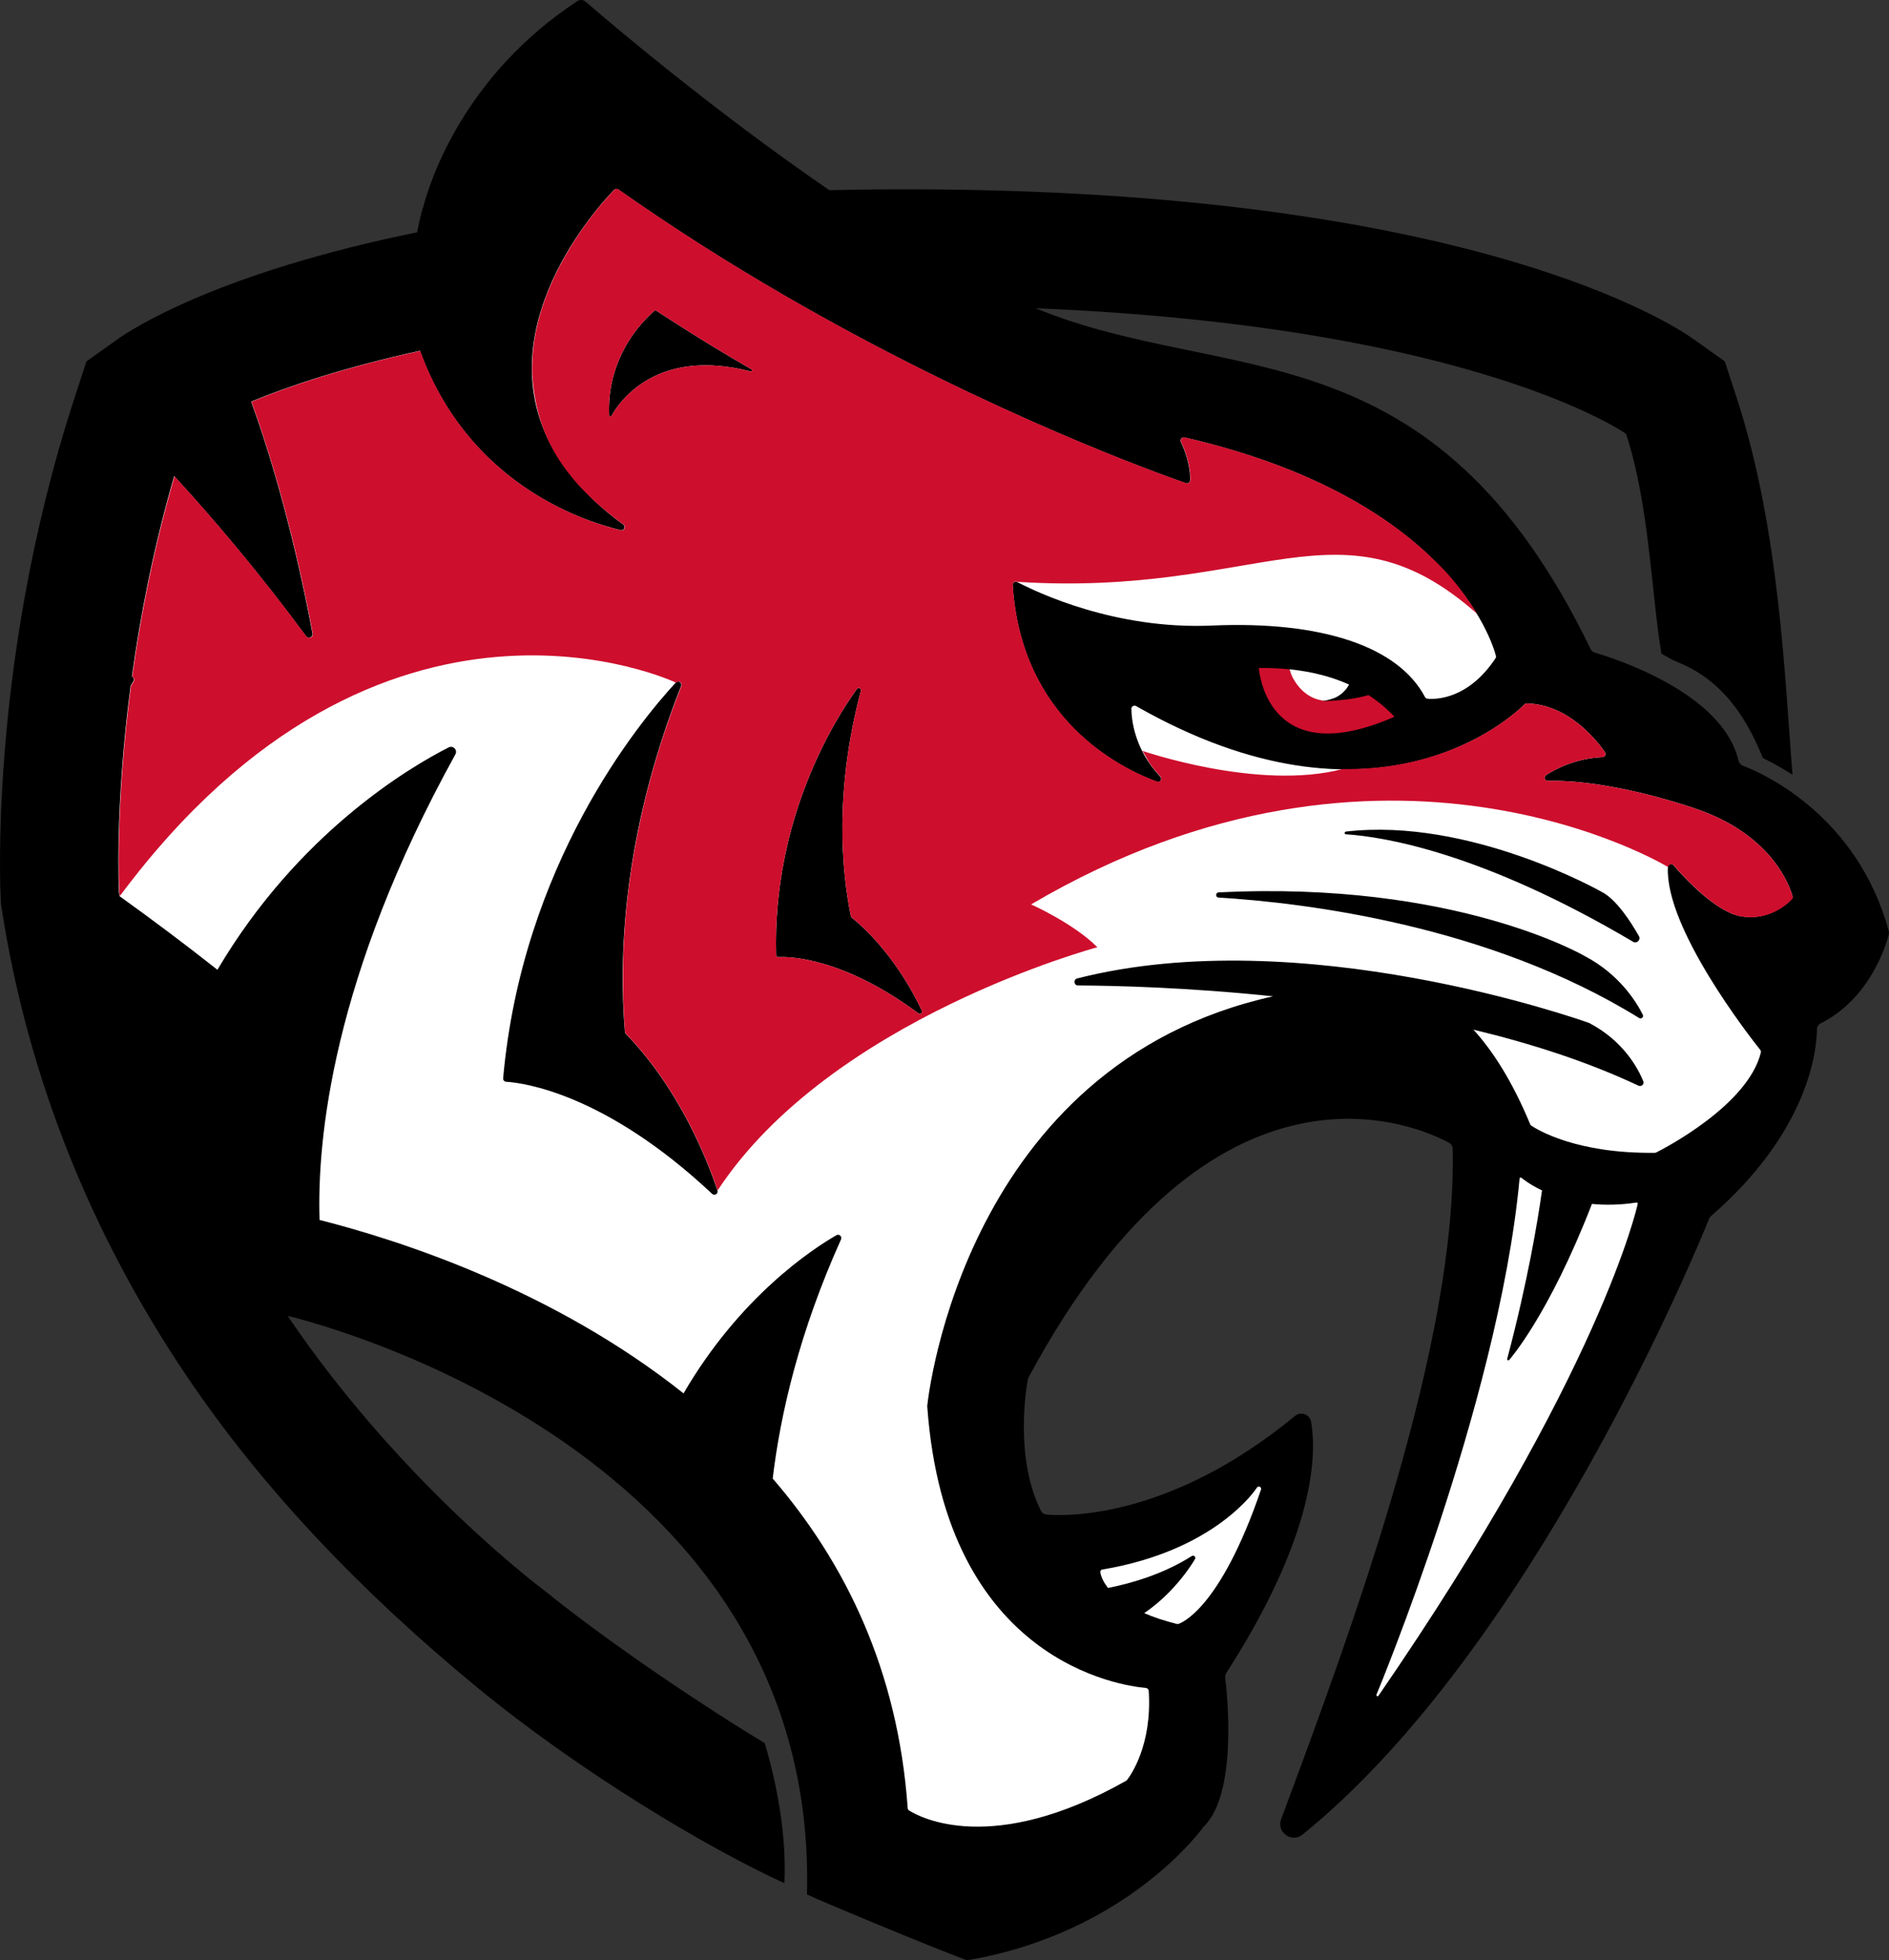
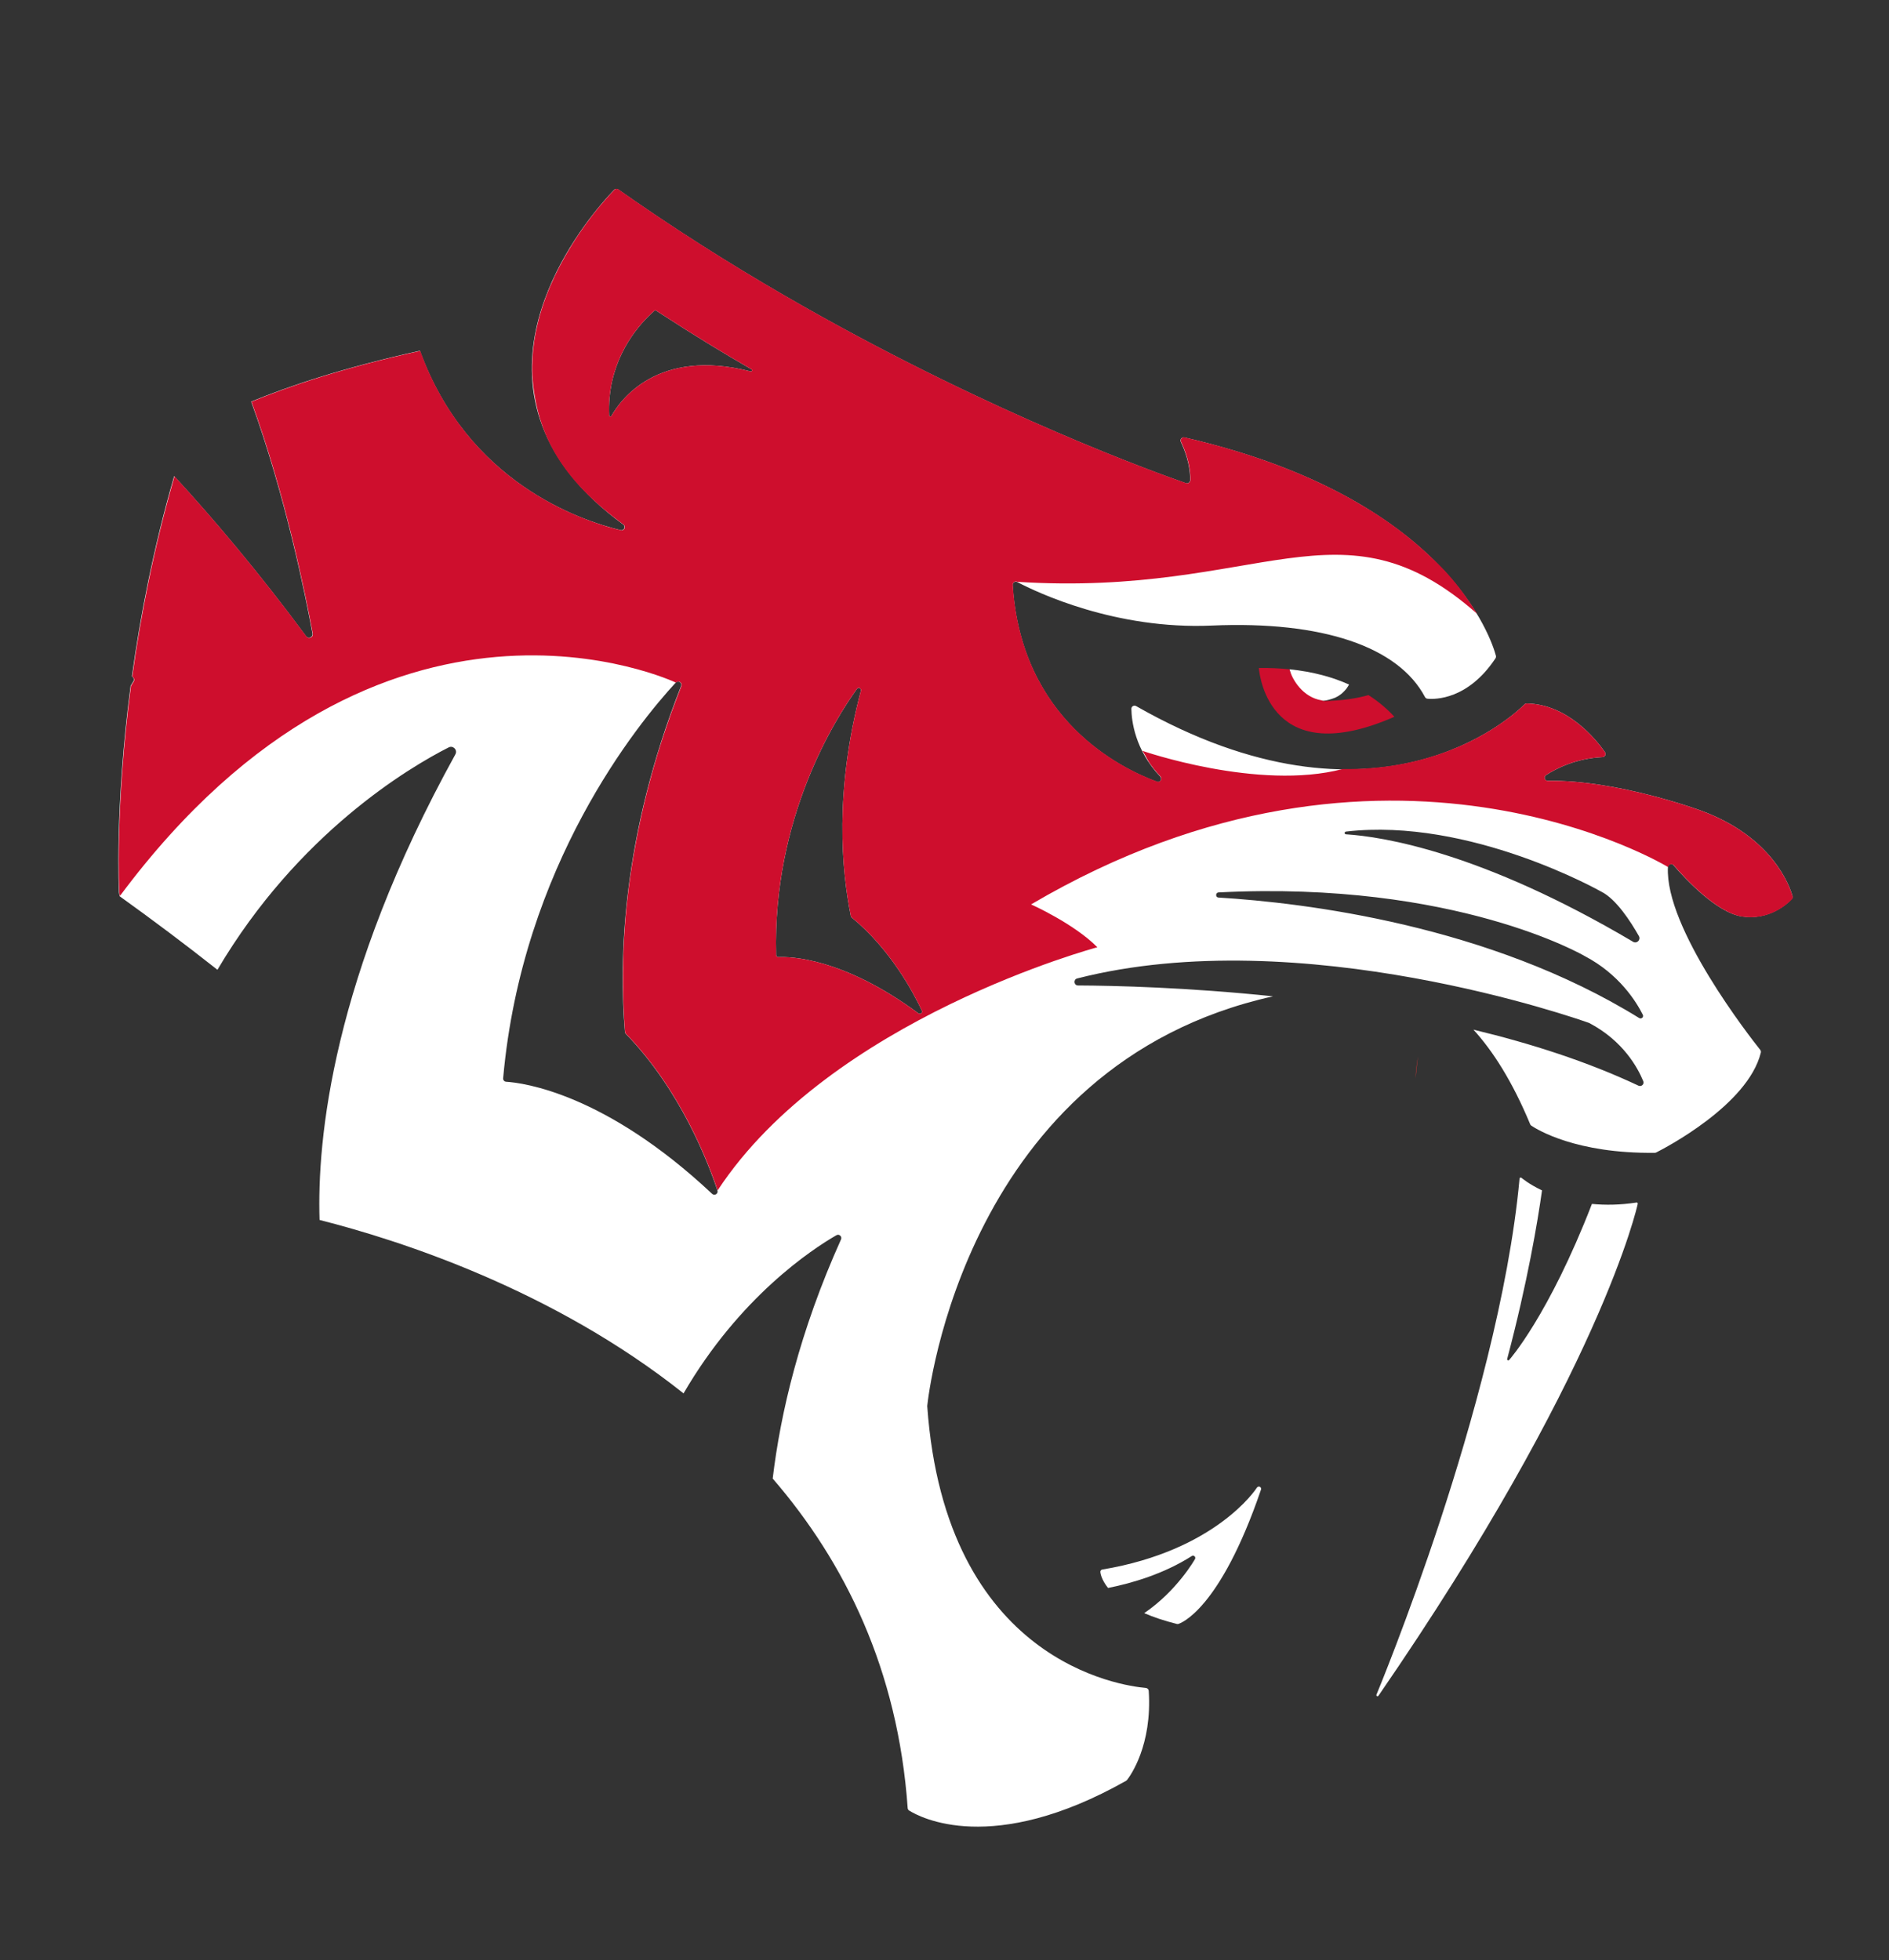
<svg xmlns="http://www.w3.org/2000/svg" id="Layer_1" data-name="Layer 1" viewBox="0 0 412.12 427.67">
  <rect x="0" y="0" width="412.12" height="427.67" fill="#333333" stroke="none" />
  <defs>
    <style>
      .cls-1 {
        fill: #ce0e2d;
      }

      .cls-2 {
        fill: #fff;
      }

      .cls-3 {
        fill: #ee3435;
      }

      .cls-4 {
        fill: #bebdab;
        opacity: .5;
      }
    </style>
  </defs>
  <path d="M240.04,295.51c-.05-.09-.11-.18-.16-.27.04.1.1.19.16.27Z" />
  <polygon class="cls-4" points="214.66 112.03 214.66 112.03 214.66 112.03 214.66 112.03" />
  <path class="cls-3" d="M309.37,230.43c-.32,1.87-.5,3.49-.52,4.81.14-1.62.32-3.22.52-4.81Z" />
-   <path d="M412.07,203.15c-6.91-25.4-27.6-34.49-31.85-36.11-.48-.18-.82-.6-.94-1.1-3.45-14.83-27.16-22.33-31.34-23.55-.41-.12-.74-.41-.92-.79-34.44-71.19-79.3-57.29-120.68-74.19-.13-.05-.26-.11-.39-.16,95.94,3.98,128.81,27.41,128.81,27.41,5.08,15.54,5.47,34.51,7.71,47.96,1.1.55,2.13,1.29,3.32,1.75,10.96,4.31,15.8,13.72,18.83,21.02,1.8.87,4.01,2.07,6.45,3.63-1.66-20.02-2.7-53.21-12.18-82.24l-2.59-7.93-6.8-4.85c-4.69-3.35-49.39-32.7-171.92-32.7-5.89,0-11.6.07-17.13.2.16,0,.32,0,.48-.01C155.09,23.76,132.37,4.35,127.76.37c-.51-.44-1.25-.49-1.81-.12-24.91,16.36-32.2,39.46-33.63,44.98-.03.1-.08.18-.12.26-.45,1.64-.86,3.38-1.19,5.19.21-.04.43-.08.65-.13-44.19,8.91-63.05,21.35-66,23.45l-6.8,4.85-1.53,4.68-1.06,3.25C6.45,116.85,2.47,144.98.93,165.18c-1.39,18.13-.82,29.87-.77,30.87l.07,1.3.2,1.28c5.67,36.18,19.24,70.38,40.33,101.64,16.62,24.64,38.16,47.14,63.25,67.8,22.59,18.6,50.59,35.24,67.12,42.79.4-8.45-.86-19.01-4.29-30.57-12.07-7.22-33.47-21.46-47.67-32.97,0,0,0,0,0,0,0,0-31.21-22.99-56.41-60.22,0,0,115.85,26.49,113.3,126.22,3.65,1.72,25.42,10.78,34.87,14.36,35.26-5.93,51.63-29.11,51.63-29.11,7.48-7.14,5.19-28.91,4.74-32.57-.04-.35.04-.7.23-.99,19.6-30.48,19.71-47.92,18.51-54.8-.29-1.64-2.22-2.36-3.5-1.3-27.19,22.4-49.63,21.9-54.2,21.53-.52-.04-.99-.34-1.23-.81-5.77-11.48-3.24-26.66-2.86-28.7.03-.16.08-.3.16-.44,40.56-75.47,85.37-54.62,91.73-51.16.48.26.78.75.79,1.29.94,42.09-21.23,102.9-37.43,146.28-1.06,2.84,2.31,5.26,4.66,3.36,50.32-40.69,86.3-128.37,88.72-134.38.09-.22.23-.41.4-.56,21.56-18.69,23.08-36.55,23.12-40.74,0-.57.33-1.08.84-1.33,10.67-5.35,14.21-16.98,14.82-19.28.07-.26.07-.53,0-.79Z" />
  <path d="M232.15,287.37c-.05-.09-.11-.18-.16-.27.04.1.1.19.16.27Z" />
  <path class="cls-2" d="M291.27,152.22c.05-.02.1-.04.15-.07.08-.04.17-.09.25-.13.12-.07.25-.13.37-.21.08-.05.16-.11.23-.16.13-.09.25-.17.38-.27.08-.06.15-.13.22-.2.2-.17.39-.37.58-.58.1-.12.21-.23.31-.36.08-.1.15-.22.22-.33.1-.14.19-.28.28-.44.02-.04.04-.08.06-.12-3.46-1.56-7.75-2.8-13.01-3.33.73,2.66,2.77,9.07,9.96,6.2Z" />
-   <path class="cls-2" d="M274.64,324.33h0c-.18,0-.34.1-.43.24-.2.32-8.98,13.73-33.74,17.86-.25.04-.43.27-.41.53,0,.13.15,1.58,1.68,3.49,5.25-1.05,12.19-3.08,18.27-6.97.08-.05.18-.08.27-.08.12,0,.25.05.34.14.17.16.2.41.09.6-.05.1-3.95,6.96-11.08,11.8,1.96.85,4.32,1.66,7.17,2.37.04,0,.08.01.12.01.05,0,.09,0,.14-.02.36-.1,9.01-2.85,18.04-29.28.03-.06.04-.13.04-.2,0-.27-.22-.5-.5-.5Z" />
+   <path class="cls-2" d="M274.64,324.33h0c-.18,0-.34.1-.43.24-.2.32-8.98,13.73-33.74,17.86-.25.04-.43.27-.41.53,0,.13.15,1.58,1.68,3.49,5.25-1.05,12.19-3.08,18.27-6.97.08-.05.18-.08.27-.08.12,0,.25.05.34.14.17.16.2.41.09.6-.05.1-3.95,6.96-11.08,11.8,1.96.85,4.32,1.66,7.17,2.37.04,0,.08.01.12.01.05,0,.09,0,.14-.02.36-.1,9.01-2.85,18.04-29.28.03-.06.04-.13.04-.2,0-.27-.22-.5-.5-.5" />
  <path class="cls-2" d="M357.03,262.36c-3.61.55-6.85.58-9.72.3-9.43,24.34-17.98,33.97-18.07,34.06-.05.05-.12.08-.18.08-.04,0-.08-.01-.12-.03-.1-.06-.15-.18-.12-.29,4.43-16.71,6.64-29.92,7.6-36.77-2.91-1.38-4.44-2.71-4.48-2.74-.07-.06-.17-.08-.26-.05s-.15.11-.16.21c-2.3,25.08-10.67,54.35-17.28,74.5-7.17,21.83-13.87,37.94-13.94,38.1-.05.12,0,.25.11.31.04.02.08.03.12.03.08,0,.16-.04.21-.11,48.55-70.5,56.49-106.95,56.56-107.31.02-.08,0-.16-.06-.22-.06-.06-.14-.09-.22-.07Z" />
  <path class="cls-2" d="M391.08,195.55c-.59-2.14-4.33-13-20.07-18.73,0,0-18.29-6.74-33.32-6.46-.69.01-.97-.89-.39-1.26,2.27-1.47,6.56-3.64,12.33-3.92.54-.03.83-.64.52-1.08-1.98-2.84-8.13-10.44-17.04-10.62-.19,0-.38.07-.51.2-2.7,2.7-32.3,30.27-84.73.37-.46-.26-1.05.06-1.04.59.04,2.57.75,8.95,6.3,14.79.51.53-.03,1.39-.72,1.13-7.99-2.93-29.63-13.55-31.48-42.91-.03-.54.53-.91,1.01-.66,4.35,2.28,21.42,10.41,42.43,9.49,24.17-1.05,40.73,4.63,46.52,15.6.11.2.3.34.53.36,1.68.16,8.83.24,14.84-8.8.11-.17.15-.38.1-.57-.91-3.44-10.64-34.41-67.95-47.63-.56-.13-1.04.45-.79.97.83,1.74,2.1,4.98,2.03,8.36-.01.47-.47.81-.92.65-5.9-2.04-41.36-14.72-83.16-38.4-12.01-6.8-24.53-14.51-37.03-23.14-1.22-.84-2.44-1.69-3.66-2.55-.28-.2-.65-.16-.89.08-.54.56-1.57,1.66-2.88,3.21-4.32,5.14-11.64,15.28-14.18,27.34-2.78,13.19.17,28.68,19.03,42.47.61.45.18,1.41-.56,1.23-8.84-2.11-33.38-10.45-43.79-39.13-16.66,3.66-28.67,7.73-36.81,11.09,7.46,20.51,11.88,42.48,13.37,50.6.15.81-.9,1.25-1.39.59-10.26-13.86-20.09-25.48-28.78-34.94-4.55,15.72-7.42,30.65-9.22,43.69.37.22.56.71.28,1.15-.19.31-.37.61-.56.91-3.52,26.73-2.55,45.05-2.55,45.05.05.29.1.58.15.86,7.09,5.09,14.22,10.43,21.34,16.05,17.59-29.82,41.88-44.17,50.45-48.52.97-.49,1.99.56,1.46,1.52-26.85,48.62-30.2,84.04-29.63,101.58,17.46,4.42,50.96,15.21,79.41,37.84,12.23-21.03,27.97-31.41,33.35-34.51.61-.35,1.29.29,1,.93-9.06,20.14-13.2,37.93-14.9,52.16,15.71,18.2,27.33,41.69,29.45,71.9.02.22.13.42.32.53,2.3,1.45,18.08,10.03,47.33-6.49.08-.05.15-.11.21-.18.73-.94,5.5-7.55,4.73-19.43-.02-.34-.29-.62-.63-.65-5.22-.45-43.71-5.63-47.69-61.43,0-.04,0-.08,0-.12.24-2.32,8.26-74.39,75.44-89.34-18.74-1.96-34.53-2.33-42.55-2.37-.91,0-1.06-1.31-.18-1.53,48.92-12.48,109.61,8.97,111.66,9.7.04.01.07.03.11.05,7.36,3.89,10.54,9.75,11.73,12.66.27.66-.41,1.28-1.05.98-11.04-5.21-23.41-9.19-36-12.22,4.2,4.61,8.47,11.22,12.38,20.64.05.12.13.23.24.3,1.26.85,9.78,6.14,26.94,5.93.11,0,.21-.02.31-.07,1.79-.9,20.03-10.34,22.83-21.79.05-.21,0-.43-.13-.6-2.2-2.76-20.85-26.59-20.14-39.9.03-.61.81-.87,1.21-.4,2.55,2.96,9.4,10.34,14.9,11.19,5.9.91,9.86-2.7,10.88-3.76.17-.18.23-.42.17-.65ZM155.36,260.46c-23.38-21.94-41.22-24.22-44.94-24.45-.4-.03-.69-.38-.65-.77,4.14-46.53,29.48-77.45,37.65-86.31.53-.58,1.46.02,1.17.75-12.94,32.78-13.59,59.81-12.25,75.46.01.16.08.3.19.41,11.89,12.24,17.95,28.03,19.99,34.18.23.7-.62,1.23-1.16.73ZM163.75,81.03c-20.38-5.23-28.49,6.38-30.35,9.71-.13.23-.48.14-.5-.12-.46-10.73,4.93-17.96,8.46-21.5.53-.54,1.03-1,1.45-1.36.09-.08.21-.08.31-.01.56.37,1.11.71,1.66,1.07,6.61,4.3,13.03,8.22,19.16,11.75.27.15.09.55-.21.47ZM200.39,221.1c-16.53-12.22-28.08-12.4-30.55-12.28-.27.01-.5-.21-.51-.48-.8-29.95,12.96-51.59,17.63-58.05.32-.44,1-.11.86.41-5.81,21.92-4.21,39.26-2.19,49.19.02.11.08.2.17.27,8.46,6.91,13.52,16.48,15.32,20.34.21.45-.32.89-.73.59ZM293.62,181.43c27.1-3.16,55.76,13.12,55.76,13.12,3.2,1.6,6.35,6.45,8.18,9.68.46.82-.46,1.72-1.27,1.24-33.11-19.59-54.65-22.94-62.66-23.45-.35-.02-.36-.54-.01-.58ZM357.62,222.11c-32.82-20.32-73.1-25.15-91.78-26.29-.7-.04-.68-1.08.02-1.12,51.77-2.63,79.9,13.9,79.9,13.9,7.49,3.94,11.21,9.91,12.65,12.79.25.5-.31,1.01-.79.71Z" />
-   <path class="cls-4" d="M197.27,149.65s0,0,0,0c0,0,0,0,0-.01,0,0,0,.01,0,.02Z" />
  <polygon class="cls-4" points="206.77 103.89 206.77 103.89 206.77 103.89 206.77 103.89" />
  <path class="cls-1" d="M281.31,146.02c-2.07-.21-4.29-.32-6.67-.28.19,2.15,2.74,22.41,29.57,10.64-1.36-1.49-3.21-3.16-5.65-4.73-2.52.72-5.71,1.23-9.75,1.29-.18,0-.33-.12-.5-.15-4.01-.66-6.35-4.4-7-6.76Z" />
  <path class="cls-1" d="M391.08,195.55c-.59-2.14-4.33-13-20.07-18.73,0,0-18.29-6.74-33.32-6.46-.69.01-.97-.89-.39-1.26,2.27-1.47,6.56-3.64,12.33-3.92.54-.03.83-.64.52-1.08-1.98-2.84-8.13-10.44-17.04-10.62-.19,0-.38.07-.51.2-.06.06-.14.14-.24.23h0s0,0,0,0c0,0,0,0,0,0-.31.3-.79.74-1.43,1.28,0,0,0,0,0,0-.02.02-.04.03-.06.05-.33.28-.71.59-1.13.92,0,0,0,0,0,0,0,0,0,0,0,0,0,0,0,0,0,0,0,0,0,0,0,0-.21.17-.43.34-.67.51,0,0,0,0,0,0,0,0,0,0,0,0,0,0,0,0,0,0-.36.27-.74.55-1.15.84,0,0,0,0,0,0-.01,0-.02.01-.03.02,0,0,0,0,0,0-.4.28-.81.57-1.26.86,0,0,0,0,0,0,0,0,0,0,0,0-.46.3-.94.61-1.45.93-.02,0-.03.02-.05.03,0,0,0,0,0,0-.49.3-1,.6-1.54.91,0,0,0,0,0,0-.01,0-.03.02-.04.02-1.11.63-2.32,1.26-3.62,1.88,0,0,0,0,0,0,0,0-.01,0-.02,0-.65.31-1.33.61-2.04.91,0,0,0,0,0,0,0,0-.01,0-.02,0,0,0,0,0,0,0-.7.3-1.43.59-2.19.88h0s0,0,0,0c-.75.28-1.53.56-2.33.82,0,0-.02,0-.02,0-.8.26-1.62.51-2.46.75-.01,0-.02,0-.03,0-.84.24-1.71.46-2.6.67,0,0-.01,0-.02,0-.9.21-1.82.4-2.76.57,0,0,0,0,0,0-3.79.69-7.97,1.09-12.52,1.02-18.35,4.82-43.71-3.98-43.71-3.98.19.2.79,1.24,1.43,2.44.7,1.05,1.53,2.1,2.52,3.14.51.53-.03,1.39-.72,1.13-7.99-2.93-29.63-13.55-31.48-42.91-.03-.54.53-.91,1.01-.66,53.18,3.38,70.55-19.32,100.29,6.97-4.54-7.35-8.37-10.74-9.78-12.1h0c-.34-.33-.68-.66-1.03-.98-.05-.05-.11-.1-.17-.15-.3-.28-.61-.56-.92-.84-.08-.07-.16-.15-.25-.22-.29-.26-.59-.52-.89-.78,0,0,0,0-.01-.01-.08-.07-.16-.13-.24-.2-.02-.01-.03-.03-.05-.04-.29-.25-.59-.5-.9-.75-.11-.09-.22-.18-.33-.27-.31-.25-.62-.5-.93-.75l-.05-.04c-.1-.08-.19-.15-.29-.23-.33-.25-.66-.51-.99-.76-.05-.04-.09-.07-.14-.11-.01,0-.02-.02-.03-.03-.05-.04-.1-.08-.15-.11-.37-.28-.75-.56-1.14-.84-.05-.04-.1-.08-.16-.11-.02-.01-.03-.02-.05-.04,0,0-.02-.01-.03-.02-.95-.68-1.93-1.36-2.96-2.04-.05-.03-.1-.06-.15-.09-.45-.3-.91-.59-1.38-.89-.15-.09-.29-.18-.44-.27-.38-.23-.75-.47-1.14-.7-.02-.01-.04-.02-.06-.03-.11-.07-.23-.14-.34-.2-.06-.03-.12-.07-.18-.1-.35-.21-.71-.42-1.07-.63-.21-.12-.43-.25-.64-.37-.35-.2-.71-.4-1.06-.6-.02,0-.03-.02-.05-.03-.1-.06-.2-.11-.31-.17-.11-.06-.22-.12-.33-.18-.36-.2-.72-.39-1.09-.58-.24-.13-.48-.25-.72-.38-.37-.19-.75-.38-1.13-.57-.25-.12-.49-.25-.74-.37-.39-.2-.8-.39-1.2-.58,0,0,0,0,0,0-.13-.06-.27-.13-.4-.19-.1-.05-.2-.1-.31-.15-.45-.21-.9-.42-1.36-.63-.11-.05-.23-.1-.34-.16-.1-.04-.19-.09-.29-.13-.63-.28-1.26-.56-1.91-.84-.04-.02-.07-.03-.11-.05,0,0-.02,0-.02-.01,0,0,0,0-.01,0-.7-.3-1.4-.59-2.12-.88-.21-.08-.42-.17-.63-.25-.51-.2-1.02-.41-1.55-.61-.05-.02-.09-.03-.14-.05-.02,0-.03-.01-.05-.02-.22-.08-.44-.16-.65-.25-.46-.18-.93-.35-1.4-.52-.12-.04-.24-.08-.35-.13-.2-.07-.4-.14-.59-.21-.45-.16-.91-.32-1.37-.48-.14-.05-.29-.1-.43-.15-.2-.07-.39-.13-.59-.2-.46-.15-.92-.31-1.38-.46-.17-.06-.34-.11-.52-.17-.18-.06-.36-.12-.54-.17-.47-.15-.95-.3-1.43-.45-.19-.06-.38-.12-.57-.17-.16-.05-.33-.1-.49-.15,0,0,0,0,0,0-.49-.15-.99-.29-1.48-.44-.36-.11-.73-.21-1.1-.32-.52-.15-1.05-.29-1.58-.43-.12-.03-.23-.06-.35-.09-.24-.06-.47-.13-.71-.19-.59-.16-1.2-.31-1.8-.46-.23-.06-.46-.12-.7-.18-.07-.02-.15-.04-.22-.06-.92-.23-1.85-.45-2.79-.67-.56-.13-1.04.45-.79.97.83,1.74,2.1,4.98,2.03,8.36-.01.47-.47.81-.92.65-5.9-2.04-41.36-14.72-83.16-38.4-12.01-6.8-24.53-14.51-37.03-23.14-1.22-.84-2.44-1.69-3.66-2.55-.28-.2-.65-.16-.89.08-.08.08-.17.17-.26.28-.03.03-.06.06-.09.1-.08.08-.16.17-.25.27-.03.04-.07.07-.11.11-.11.12-.23.25-.35.38-.02.02-.03.04-.05.06-.14.16-.3.33-.46.51,0,0-.01.02-.02.02-.02.03-.05.05-.07.08-.14.15-.28.32-.43.49-.04.05-.08.09-.12.14-.17.19-.34.4-.52.61-.01.02-.02.03-.04.04-.03.04-.07.09-.11.13-.17.2-.35.41-.53.63,0,.01-.02.02-.03.03-.2.24-.4.49-.61.76-.03.04-.07.08-.1.12,0,0,0,0-.01.01-.2.26-.41.52-.62.79-.01.01-.02.03-.03.04,0,.01-.02.02-.02.03-.47.61-.96,1.27-1.47,1.96-.03.04-.06.08-.08.12-.23.32-.46.64-.69.98-.02.03-.04.06-.07.1-.52.74-1.04,1.52-1.56,2.33-.01.02-.02.03-.03.05,0,0,0,.01-.01.02-.25.38-.49.78-.74,1.18,0,0,0,0,0,0-.02.03-.04.06-.05.09-.39.64-.78,1.29-1.17,1.97h0c-.38.68-.76,1.37-1.14,2.08,0,.02-.02.04-.03.06,0,.02-.02.03-.03.05-.37.71-.73,1.43-1.09,2.17,0,0,0,0,0,.01-.35.74-.69,1.5-1.02,2.27-.02.04-.03.08-.05.12-.33.77-.64,1.56-.94,2.36,0,0,0,0,0,0-.3.8-.58,1.61-.84,2.44-.01.04-.02.08-.04.12-.16.52-.32,1.05-.47,1.58,0,.03-.02.06-.02.09-.25.92-.47,1.85-.67,2.79-.05.22-.1.43-.14.65,0,.04-.01.07-.02.11-.1.54-.2,1.08-.28,1.63,0,.04-.01.08-.02.12,0,.02,0,.03,0,.04-.17,1.18-.3,2.37-.37,3.57,0,.02,0,.04,0,.06,0,0,0,0,0,.01-.03.56-.05,1.12-.06,1.69,0,.08,0,.16,0,.24,0,.59,0,1.18.03,1.77h0c.87,13.2,6.69,22.93,19.89,32.59.61.45.18,1.41-.56,1.23-.38-.09-.8-.2-1.24-.31-.19-.05-.38-.1-.58-.15,0,0,0,0,0,0-.21-.06-.43-.12-.65-.18-.12-.04-.25-.07-.37-.11,0,0,0,0,0,0-.99-.29-2.08-.64-3.25-1.06-.06-.02-.13-.05-.19-.07,0,0,0,0,0,0-2.11-.76-4.47-1.73-6.97-2.97-.1-.05-.2-.1-.3-.15-.31-.16-.63-.32-.95-.49-.13-.07-.25-.13-.38-.2-.56-.3-1.12-.61-1.69-.93-.15-.09-.3-.17-.45-.26-.27-.15-.53-.32-.8-.48-.22-.13-.43-.26-.65-.39-.26-.16-.51-.32-.77-.48-.27-.17-.53-.35-.8-.52-.32-.21-.65-.43-.97-.65-.33-.23-.66-.45-.99-.69-.21-.15-.42-.31-.64-.46-.29-.22-.59-.44-.88-.66-.2-.15-.4-.31-.6-.46-.44-.34-.87-.69-1.31-1.05-.14-.11-.27-.23-.41-.35-.38-.32-.77-.65-1.15-.99-.17-.15-.35-.31-.52-.47-.34-.31-.68-.62-1.02-.95-.15-.15-.31-.29-.46-.44-.47-.46-.94-.93-1.4-1.41-.1-.1-.19-.21-.29-.31-.38-.4-.76-.82-1.14-1.24-.15-.17-.3-.33-.44-.5-.36-.41-.71-.83-1.06-1.25-.11-.14-.23-.27-.34-.41-.45-.56-.9-1.13-1.34-1.71-.1-.13-.19-.27-.29-.4-.35-.47-.69-.95-1.03-1.44-.13-.19-.26-.37-.39-.56-.35-.52-.7-1.05-1.04-1.58-.08-.12-.16-.24-.23-.36-.41-.66-.81-1.33-1.2-2.02-.1-.17-.19-.35-.29-.52-.3-.54-.6-1.09-.89-1.65-.11-.21-.22-.43-.33-.65-.33-.65-.65-1.31-.96-1.98-.04-.09-.09-.18-.13-.28-.35-.76-.68-1.54-1.01-2.34-.09-.22-.18-.44-.27-.67-.24-.61-.48-1.23-.71-1.86,0-.02-.01-.04-.02-.06-16.67,3.66-28.67,7.73-36.81,11.09,7.46,20.51,11.88,42.48,13.37,50.6.02.09.02.18,0,.27h0s-.01.05-.02.08h0c-.01.05-.03.1-.05.15-.01.03-.03.05-.05.08,0,0,0,0,0,0-.02.03-.04.06-.07.08-.05.05-.1.09-.16.13,0,0-.02.01-.03.02h0s-.08.04-.12.06c-.02,0-.04.01-.06.02h0c-.07.02-.14.03-.21.03-.01,0-.02,0-.03,0-.06,0-.12,0-.18-.03-.03,0-.06-.03-.09-.04-.04-.02-.08-.03-.12-.06-.07-.05-.13-.11-.19-.18-10.26-13.86-20.09-25.48-28.78-34.94-4.55,15.72-7.42,30.65-9.22,43.69.37.22.56.71.28,1.15-.19.31-.37.61-.56.91-3.52,26.73-2.55,45.05-2.55,45.05.04.26.09.51.13.77,57.3-77.04,121.33-46.55,121.33-46.55.53-.58,1.46.02,1.17.75-.4,1.02-.79,2.03-1.17,3.04-.13.34-.25.68-.38,1.03-.12.33-.24.65-.36.97-.01.03-.03.07-.04.1-.11.3-.22.6-.33.9-.14.39-.27.77-.4,1.16-.2.57-.4,1.15-.6,1.72,0,.03-.02.06-.03.09-.14.41-.27.82-.41,1.23-.06.17-.11.33-.17.5-.13.4-.27.81-.4,1.2-.13.4-.25.8-.38,1.21-.18.56-.36,1.13-.53,1.69-.13.42-.25.84-.37,1.27-.16.53-.32,1.06-.47,1.59-.12.42-.23.84-.35,1.26-.15.52-.29,1.04-.43,1.56-.11.42-.22.83-.33,1.25-.04.14-.07.28-.11.42-.06.24-.13.48-.19.72-.03.13-.07.26-.1.39-.11.42-.2.83-.3,1.24-.02.07-.03.14-.05.21-.08.31-.15.62-.23.93-.03.12-.06.24-.09.36-.1.42-.19.83-.28,1.24-.04.19-.09.38-.13.57-.07.3-.14.59-.2.89-.09.41-.17.81-.26,1.22-.1.48-.21.96-.3,1.43-.08.41-.16.82-.24,1.23-.09.46-.18.92-.27,1.37-.08.42-.15.82-.22,1.24-.02.12-.04.25-.07.37-.06.32-.12.63-.17.95-.07.42-.14.83-.21,1.24,0,.06-.02.11-.03.17-.01.09-.03.18-.04.27-.05.28-.09.56-.14.83-.07.42-.13.83-.19,1.25,0,.04-.01.07-.02.11-.05.37-.11.74-.16,1.1-.06.42-.11.84-.17,1.26-.04.26-.07.53-.11.79-.01.09-.03.19-.04.28,0,.03,0,.05-.01.08-.05.43-.1.85-.15,1.27-.02.21-.05.41-.07.62-.02.15-.04.31-.05.46,0,0,0,0,0,0-.05.43-.09.85-.14,1.27-.02.19-.04.38-.06.57-.02.16-.03.32-.05.47-.04.43-.08.86-.12,1.29-.02.25-.05.51-.07.76,0,.07-.01.14-.02.21-.04.44-.07.88-.1,1.31,0,.04,0,.09,0,.13-.01.17-.03.34-.04.51,0,.09-.01.17-.02.25-.03.44-.06.88-.09,1.32,0,.02,0,.05,0,.07,0,.09-.01.18-.02.27-.01.16-.02.33-.03.49-.03.45-.05.9-.07,1.35,0,.08,0,.17-.01.25,0,.16-.02.33-.02.49-.02.46-.04.9-.05,1.35,0,.23-.02.46-.02.69-.01.46-.02.91-.03,1.36,0,.06,0,.11,0,.17,0,.15,0,.29,0,.44,0,.47-.01.93-.02,1.38,0,.17,0,.35,0,.52,0,0,0,0,0,0,0,.48,0,.95,0,1.42,0,.15,0,.3,0,.44,0,.48.01.96.02,1.43,0,.04,0,.08,0,.12,0,.05,0,.1,0,.16,0,.03,0,.06,0,.09.01.49.02.96.04,1.44,0,.04,0,.07,0,.11,0,.06,0,.13,0,.19.02.49.04.97.06,1.44,0,.08,0,.16.01.24.02.49.05.98.07,1.45,0,.05,0,.1,0,.15.03.5.06.99.09,1.46,0,.02,0,.04,0,.05,0,0,0,0,0,.01,0,0,0,.01,0,.02.03.5.07.99.11,1.46,0,0,0,0,0,0,.02.19.03.39.05.57.01.16.08.3.19.41,11.89,12.24,17.95,28.03,19.99,34.18,24.65-37.53,82.86-53.06,82.86-53.06-5.12-5.18-14.46-9.35-14.46-9.35,77.63-45.66,139-8.13,139-8.13.03-.61.81-.87,1.21-.4,2.55,2.96,9.4,10.34,14.9,11.19,5.9.91,9.86-2.7,10.88-3.76.17-.18.23-.42.17-.65ZM163.75,81.03c-20.38-5.23-28.49,6.38-30.35,9.71-.13.23-.48.14-.5-.12-.46-10.73,4.93-17.96,8.46-21.5.53-.54,1.03-1,1.45-1.36.09-.08.21-.08.31-.01.56.37,1.11.71,1.66,1.07,6.61,4.3,13.03,8.22,19.16,11.75.27.15.09.55-.21.47ZM200.39,221.1c-16.53-12.22-28.08-12.4-30.55-12.28-.27.01-.5-.21-.51-.48-.8-29.95,12.96-51.59,17.63-58.05.32-.44,1-.11.86.41-5.81,21.92-4.21,39.26-2.19,49.19.02.11.08.2.17.27,8.46,6.91,13.52,16.48,15.32,20.34.21.45-.32.89-.73.59Z" />
</svg>